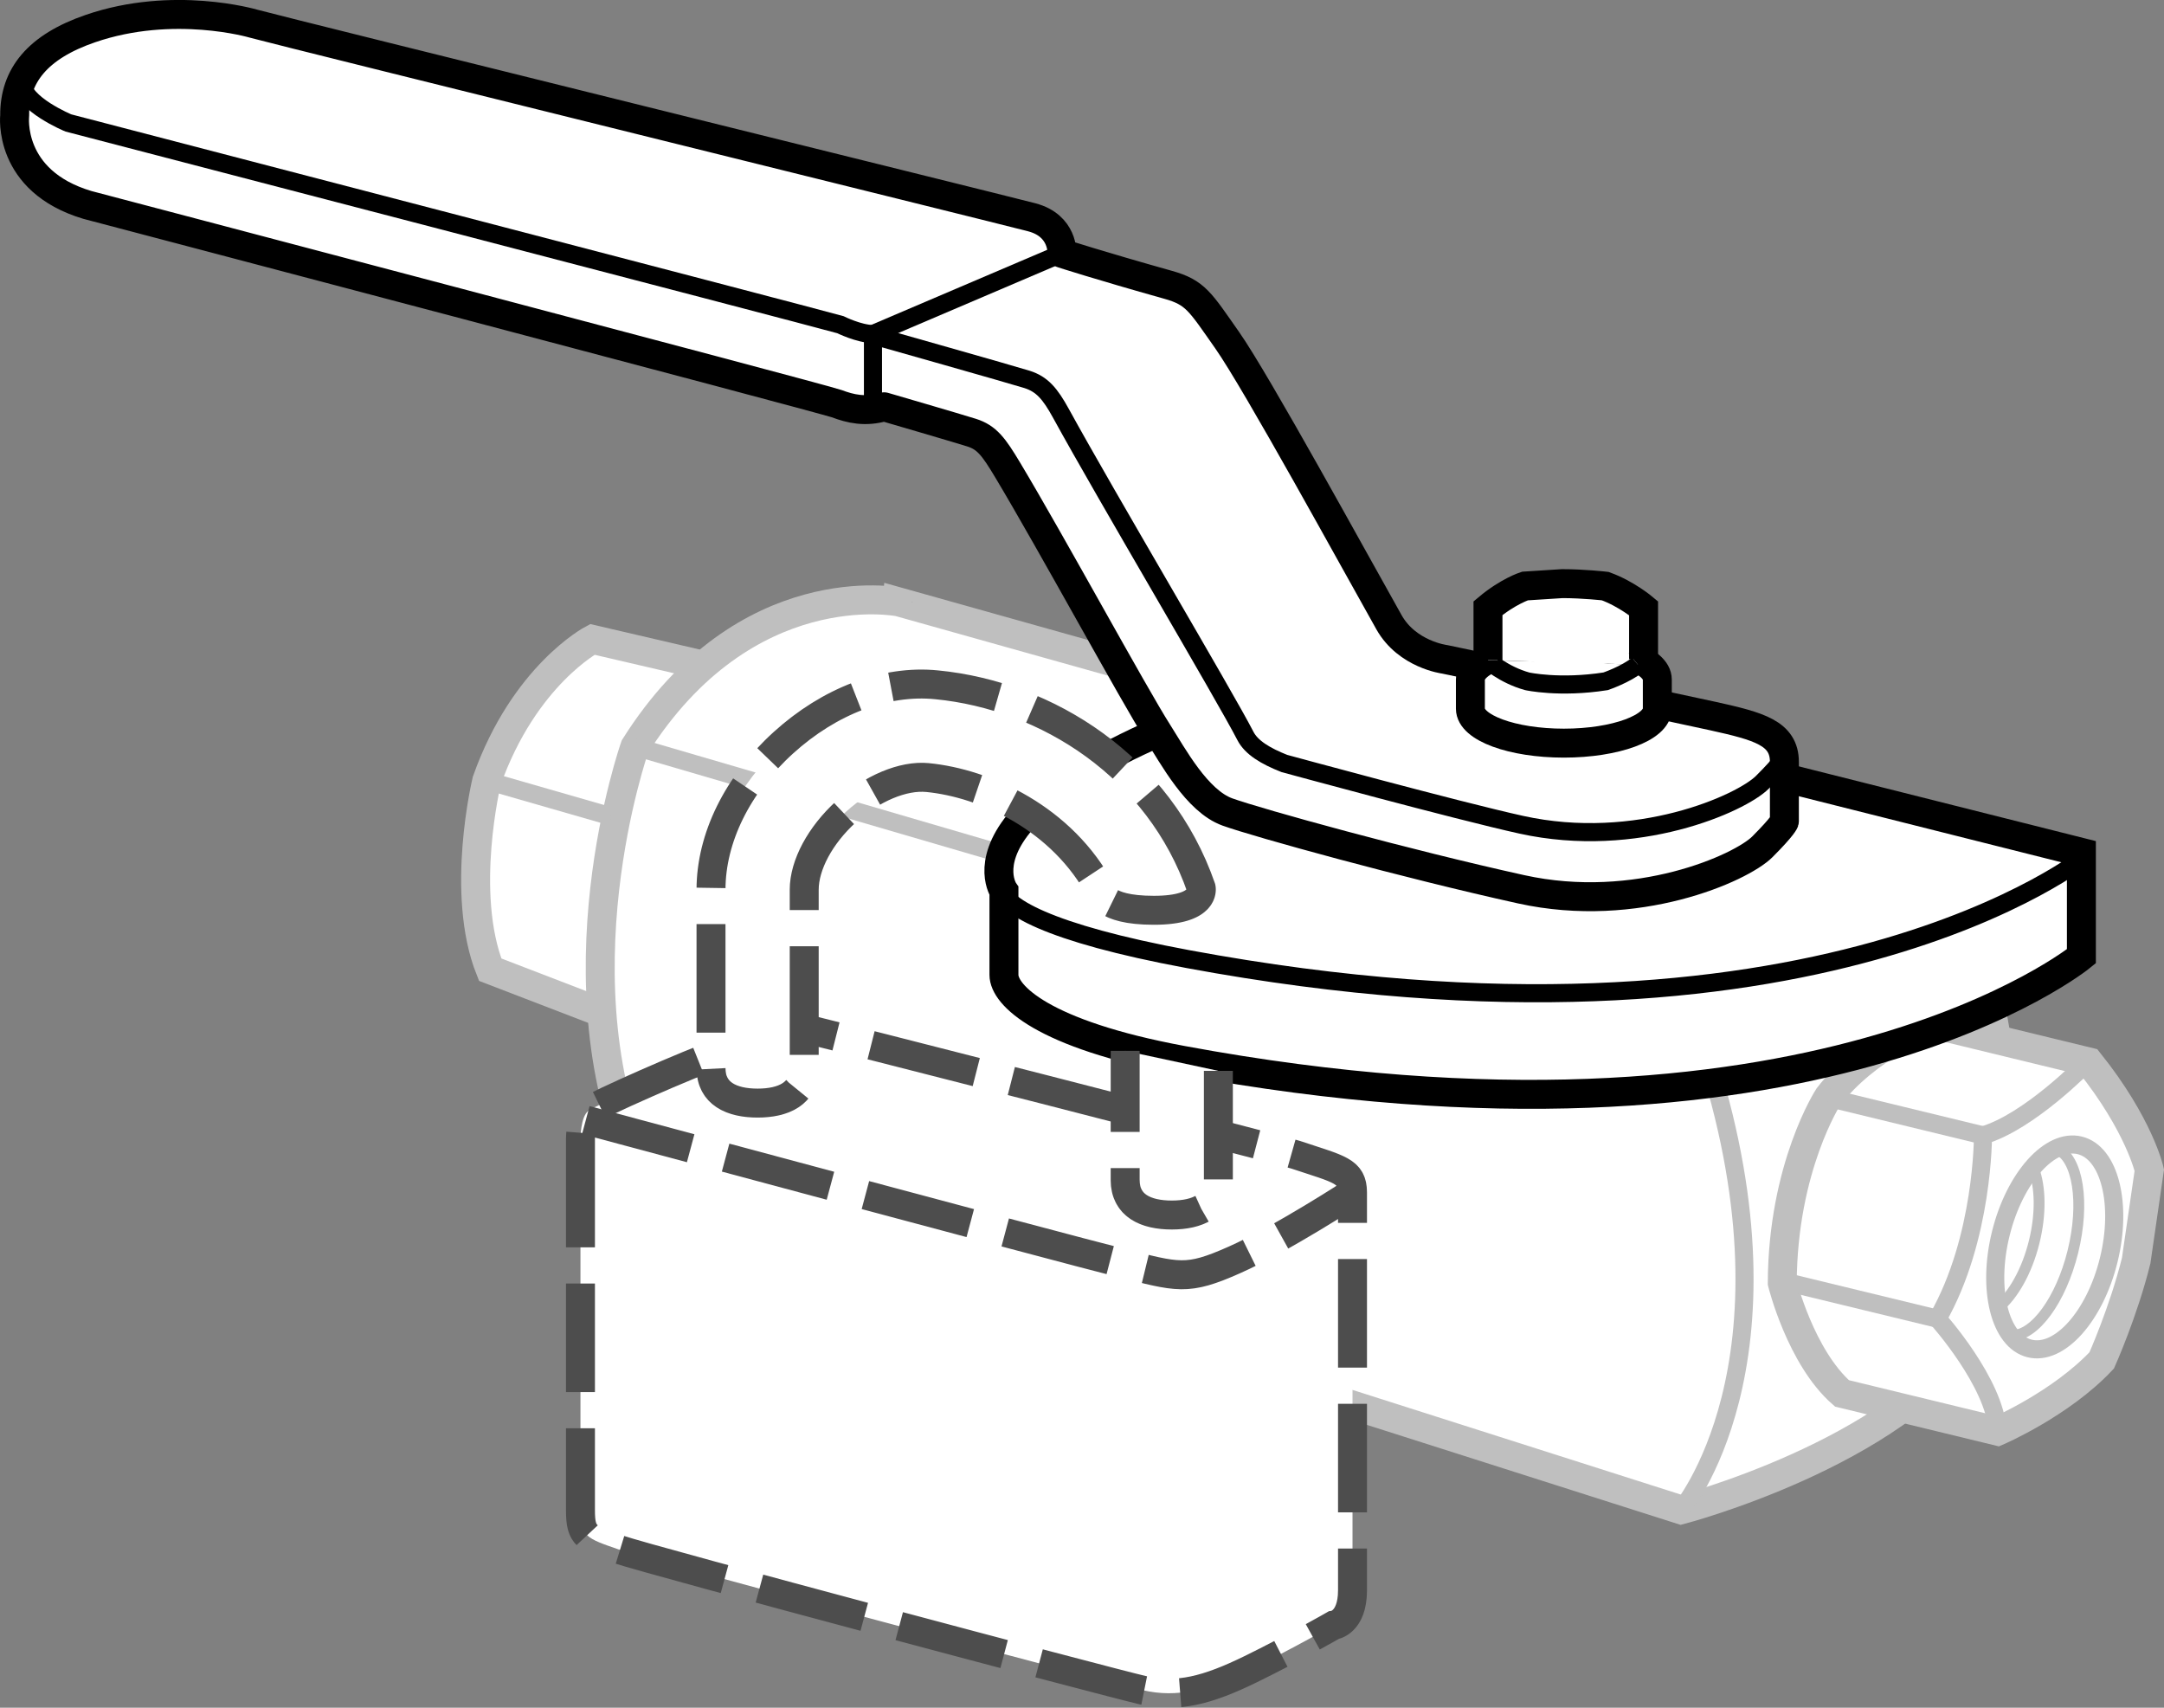
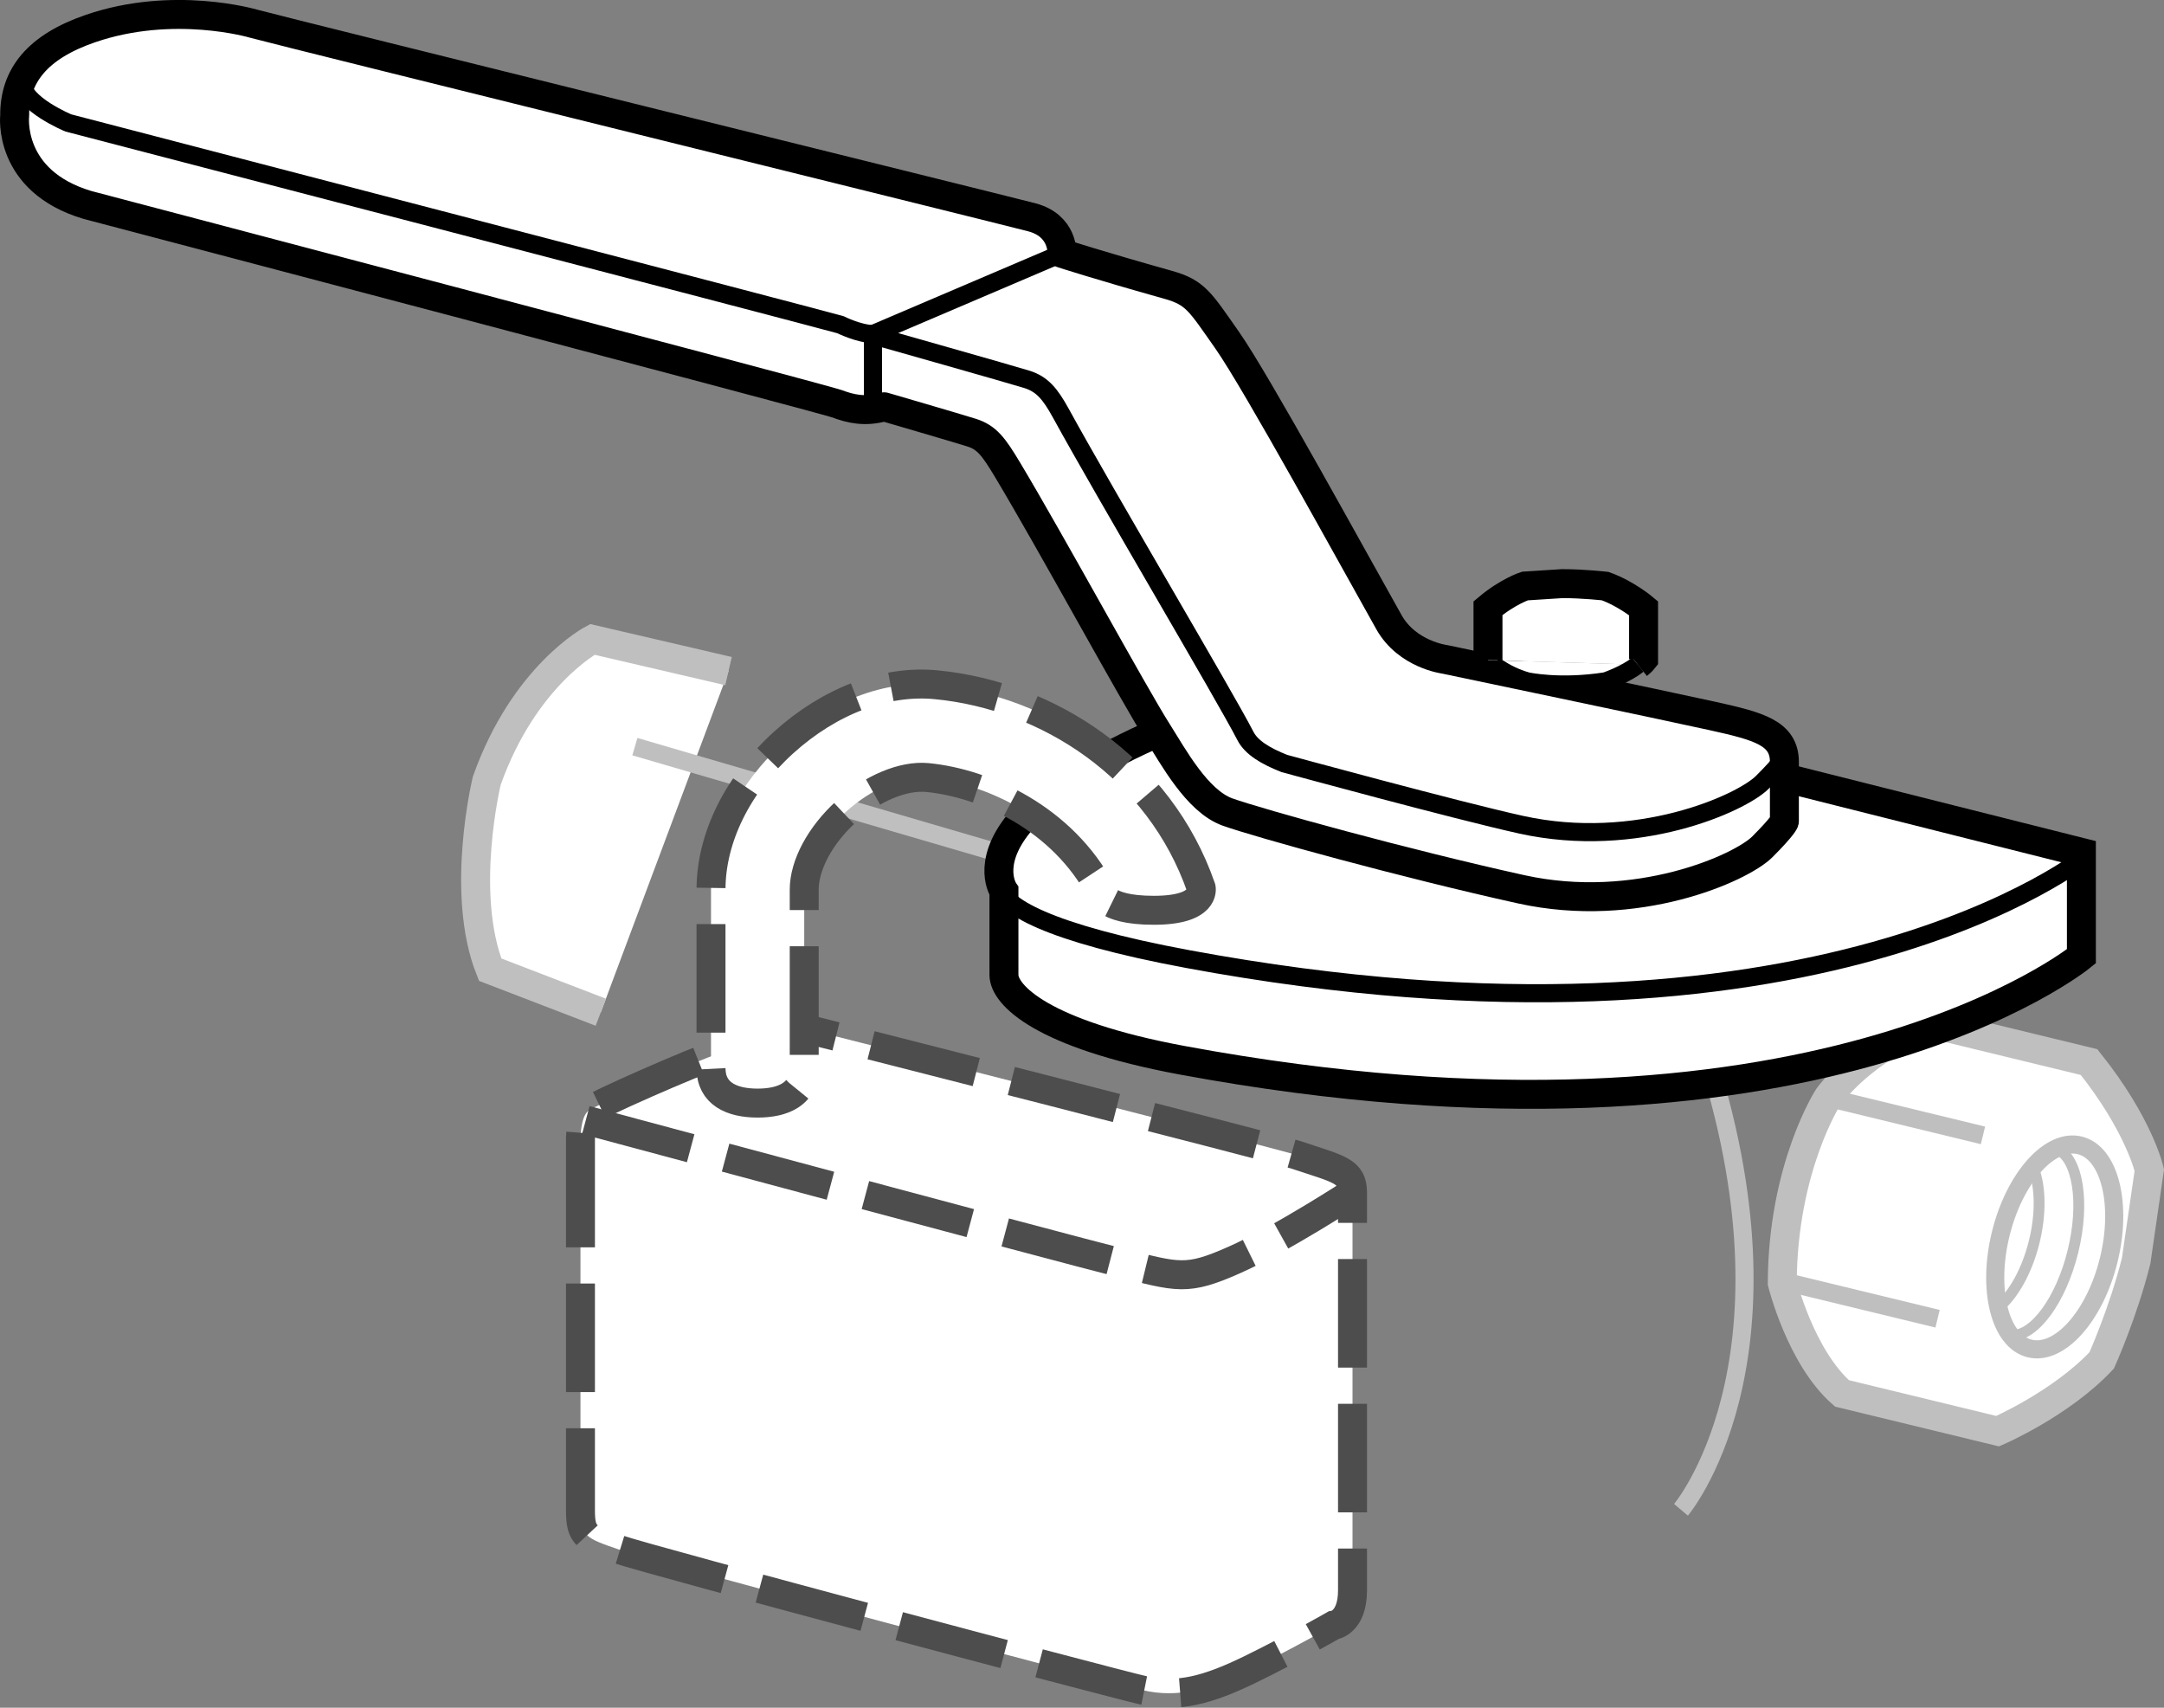
<svg xmlns="http://www.w3.org/2000/svg" version="1.1" id="Layer_2" x="0px" y="0px" width="59.806px" height="47.191px" viewBox="0 0 59.806 47.191" enable-background="new 0 0 59.806 47.191" xml:space="preserve">
  <rect x="0" y="0" width="59.806" height="47.191" fill="#808080" stroke="none" />
  <g>
    <path fill="#FFFFFF" stroke="#BFBFBF" stroke-width="0.8" stroke-miterlimit="10" d="M20.134,18.545L16.37,17.669   c0,0-1.882,0.988-2.917,3.905c0,0-0.753,3.105,0.094,5.222l3.058,1.176" />
-     <path fill="#FFFFFF" stroke="#BFBFBF" stroke-width="0.8" stroke-miterlimit="10" d="M17.546,20.633   c0,0-2.305,6.539,0.235,11.949l28.676,9.14c0,0,5.928-1.552,8.045-4.752c0,0,2.258-4.563-0.282-12.09   l-29.382-8.247C24.838,16.634,20.604,15.787,17.546,20.633z" />
    <path fill="none" stroke="#BFBFBF" stroke-width="0.5" stroke-miterlimit="10" d="M46.457,41.722   c0,0,3.387-3.999,0.753-12.42c0,0,5.457-1.317,7.01-4.422" />
    <line fill="none" stroke="#BFBFBF" stroke-width="0.5" stroke-miterlimit="10" x1="47.21" y1="29.303" x2="17.546" y2="20.633" />
-     <line fill="none" stroke="#BFBFBF" stroke-width="0.5" stroke-miterlimit="10" x1="13.453" y1="21.573" x2="16.887" y2="22.561" />
    <path fill="#FFFFFF" stroke="#BFBFBF" stroke-width="0.8" stroke-miterlimit="10" d="M57.734,29.349   c0,0-4.371-1.061-4.406-1.07s-1.735,0.648-2.798,2.031c0,0-1.261,1.938-1.274,5.145c0,0,0.506,2.048,1.65,3.05   l4.302,1.044c0,0,1.75-0.754,2.877-1.957c0,0,0.603-1.346,0.952-2.755L59.4,32.335   C59.4,32.335,59.124,31.085,57.734,29.349z" />
    <ellipse transform="matrix(0.24 -0.971 0.971 0.24 9.666 81.33)" fill="none" stroke="#BFBFBF" stroke-width="0.5" cx="56.797" cy="34.489" rx="2.89" ry="1.535" />
    <path fill="none" stroke="#BFBFBF" stroke-width="0.3" d="M56.853,31.756c0.574,0.25,0.77,1.479,0.434,2.837   c-0.331,1.336-1.06,2.321-1.678,2.308" />
    <path fill="none" stroke="#BFBFBF" stroke-width="0.3" d="M56.207,32.307c0.185,0.497,0.204,1.234,0.011,2.014   c-0.201,0.812-0.583,1.476-0.999,1.819" />
-     <path fill="none" stroke="#BFBFBF" stroke-width="0.5" d="M57.636,29.401c0,0-1.557,1.604-2.833,1.974   c0,0,0.016,2.844-1.255,5.067c0,0,1.589,1.767,1.66,3.108" />
    <line fill="none" stroke="#BFBFBF" stroke-width="0.5" x1="54.803" y1="31.375" x2="50.524" y2="30.336" />
    <line fill="none" stroke="#BFBFBF" stroke-width="0.5" x1="53.548" y1="36.442" x2="49.269" y2="35.404" />
  </g>
  <path fill="#FFFFFF" stroke="#000000" stroke-width="0.8" stroke-miterlimit="10" d="M37.188,18.439l20.335,5.116v2.871  c0,0-7.451,6.104-24.863,2.871c-3.865-0.718-4.914-1.804-4.914-2.356s0-2.319,0-2.319S25.704,21.697,37.188,18.439z" />
  <path fill="none" stroke="#000000" stroke-width="0.5" d="M57.688,23.632c0,0-7.451,6.104-24.863,2.871  c-3.865-0.718-5.19-1.493-5.19-2.045" />
  <path fill="#FFFFFF" stroke="#000000" stroke-width="0.8" stroke-linejoin="round" stroke-miterlimit="10" d="M39.926,18.22  c0,0,6.151,1.287,7.418,1.569c1.267,0.281,1.971,0.469,1.971,1.267s0,1.642,0,1.642s-0.024,0.117-0.61,0.704  c-0.587,0.587-3.472,1.877-6.663,1.173c-3.191-0.704-7.279-1.834-8.121-2.137  c-0.842-0.304-1.505-1.546-1.919-2.195c-0.672-1.054-2.925-5.205-4.154-7.256c-0.386-0.644-0.576-0.899-0.994-1.031  c-0.418-0.132-2.419-0.715-2.419-0.715c-0.526,0.155-0.936,0.054-1.307-0.085  C22.756,11.018,2.415,5.663,2.415,5.663C0.193,5,0.406,3.193,0.406,3.193C0.397,2.09,1.04,1.291,2.498,0.79  c2.292-0.788,4.494-0.14,4.494-0.14c1.001,0.272,20.639,5.122,21.521,5.354s0.836,0.998,0.836,0.998  s1.004,0.326,2.936,0.869c0.759,0.213,0.88,0.463,1.629,1.528c0.811,1.154,3.505,6.078,4.472,7.794  C38.89,18.09,39.926,18.22,39.926,18.22z" />
  <path fill="none" stroke="#000000" stroke-width="0.5" d="M0.612,2.276c0,0.596,1.279,1.122,1.279,1.122  s20.289,5.282,21.336,5.575c0,0,0.508,0.253,0.904,0.259" />
  <polyline fill="none" stroke="#000000" stroke-width="0.5" points="29.348,7.002 24.126,9.23 24.126,11.18 " />
  <path fill="none" stroke="#000000" stroke-width="0.5" d="M24.242,9.3c0,0,3.723,1.053,4.14,1.184  c0.418,0.132,0.641,0.396,0.939,0.939c1.248,2.276,4.526,7.801,5.099,8.915c0.164,0.319,0.551,0.553,1.075,0.76  c0,0,4.773,1.302,6.548,1.693c3.191,0.704,6.076-0.587,6.663-1.173s0.61-0.704,0.61-0.704" />
  <g>
    <path fill="#FFFFFF" stroke="#4D4D4D" stroke-width="0.8" stroke-dasharray="3,1" d="M16.042,31.469c0,0,0,9.551,0,10.269   s0.166,0.773,1.049,1.077s13.526,3.671,14.492,3.892s1.794,0,2.981-0.58c1.187-0.58,2.291-1.215,2.291-1.215   s0.524-0.055,0.524-0.966s0-10.379,0-10.987s-0.359-0.644-1.573-1.049c-0.448-0.149-13.462-3.478-13.765-3.533   c-0.304-0.055-1.086,0.359-2.052,0.69s-3.506,1.463-3.727,1.629C16.042,30.861,16.042,31.469,16.042,31.469z" />
-     <path fill="#FFFFFF" stroke="#4D4D4D" stroke-width="0.8" stroke-miterlimit="10" stroke-dasharray="3,1" d="M33.672,29.592   V32.61c0,0.711-0.577,0.966-1.288,0.966c-0.711,0-1.288-0.255-1.288-0.966v-3.571" />
    <path fill="none" stroke="#4D4D4D" stroke-width="0.8" stroke-dasharray="3,1" d="M16.19,30.953   c0,0,13.14,3.533,14.759,3.938c1.619,0.405,1.84,0.515,3.165-0.074s3.267-1.859,3.267-1.859" />
    <path fill="#FFFFFF" stroke="#4D4D4D" stroke-width="0.8" stroke-miterlimit="10" stroke-dasharray="3,1" d="M33.197,24.536   c-1.157-3.34-4.25-5.314-7.312-5.612c-1.42-0.143-2.96,0.445-4.234,1.6   c-1.272,1.154-2.001,2.634-2.001,4.061v4.932c0,0.711,0.577,0.966,1.288,0.966s1.288-0.255,1.288-0.966v-4.932   c0-0.682,0.443-1.506,1.155-2.153c0.715-0.648,1.579-1.01,2.252-0.945c1.586,0.155,3.73,1.119,4.799,3.145   c0,0,0.001,0.523,1.455,0.523C33.341,25.156,33.197,24.536,33.197,24.536z" />
  </g>
  <g>
    <g>
-       <path fill="#FFFFFF" stroke="#000000" stroke-width="0.8" stroke-miterlimit="10" d="M45.803,19.586    c0,0.525-1.157,0.95-2.583,0.95c-1.427,0-2.583-0.425-2.583-0.95v-0.808c0-0.252,0.267-0.482,0.703-0.652    c0.471-0.184,1.139-0.299,1.88-0.299c1.427,0,2.583,0.425,2.583,0.95V19.586z" />
-     </g>
+       </g>
    <g>
      <path fill="#FFFFFF" stroke="#000000" stroke-width="0.8" stroke-miterlimit="10" d="M45.265,18.368    c0.061-0.049,0.115-0.1,0.158-0.154v-1.407c0,0-0.472-0.398-1.06-0.61c0,0-0.594-0.069-1.188-0.069    l-1.03,0.066c0,0-0.469,0.149-1.022,0.613c0,0,0,1.426,0,1.435" />
      <path fill="#FFFFFF" stroke="#000000" stroke-width="0.5" d="M41.123,18.242c0,0.009,0.428,0.402,1.082,0.585    c0,0,0.894,0.199,2.169,0c0,0,0.55-0.186,0.891-0.46" />
    </g>
  </g>
</svg>